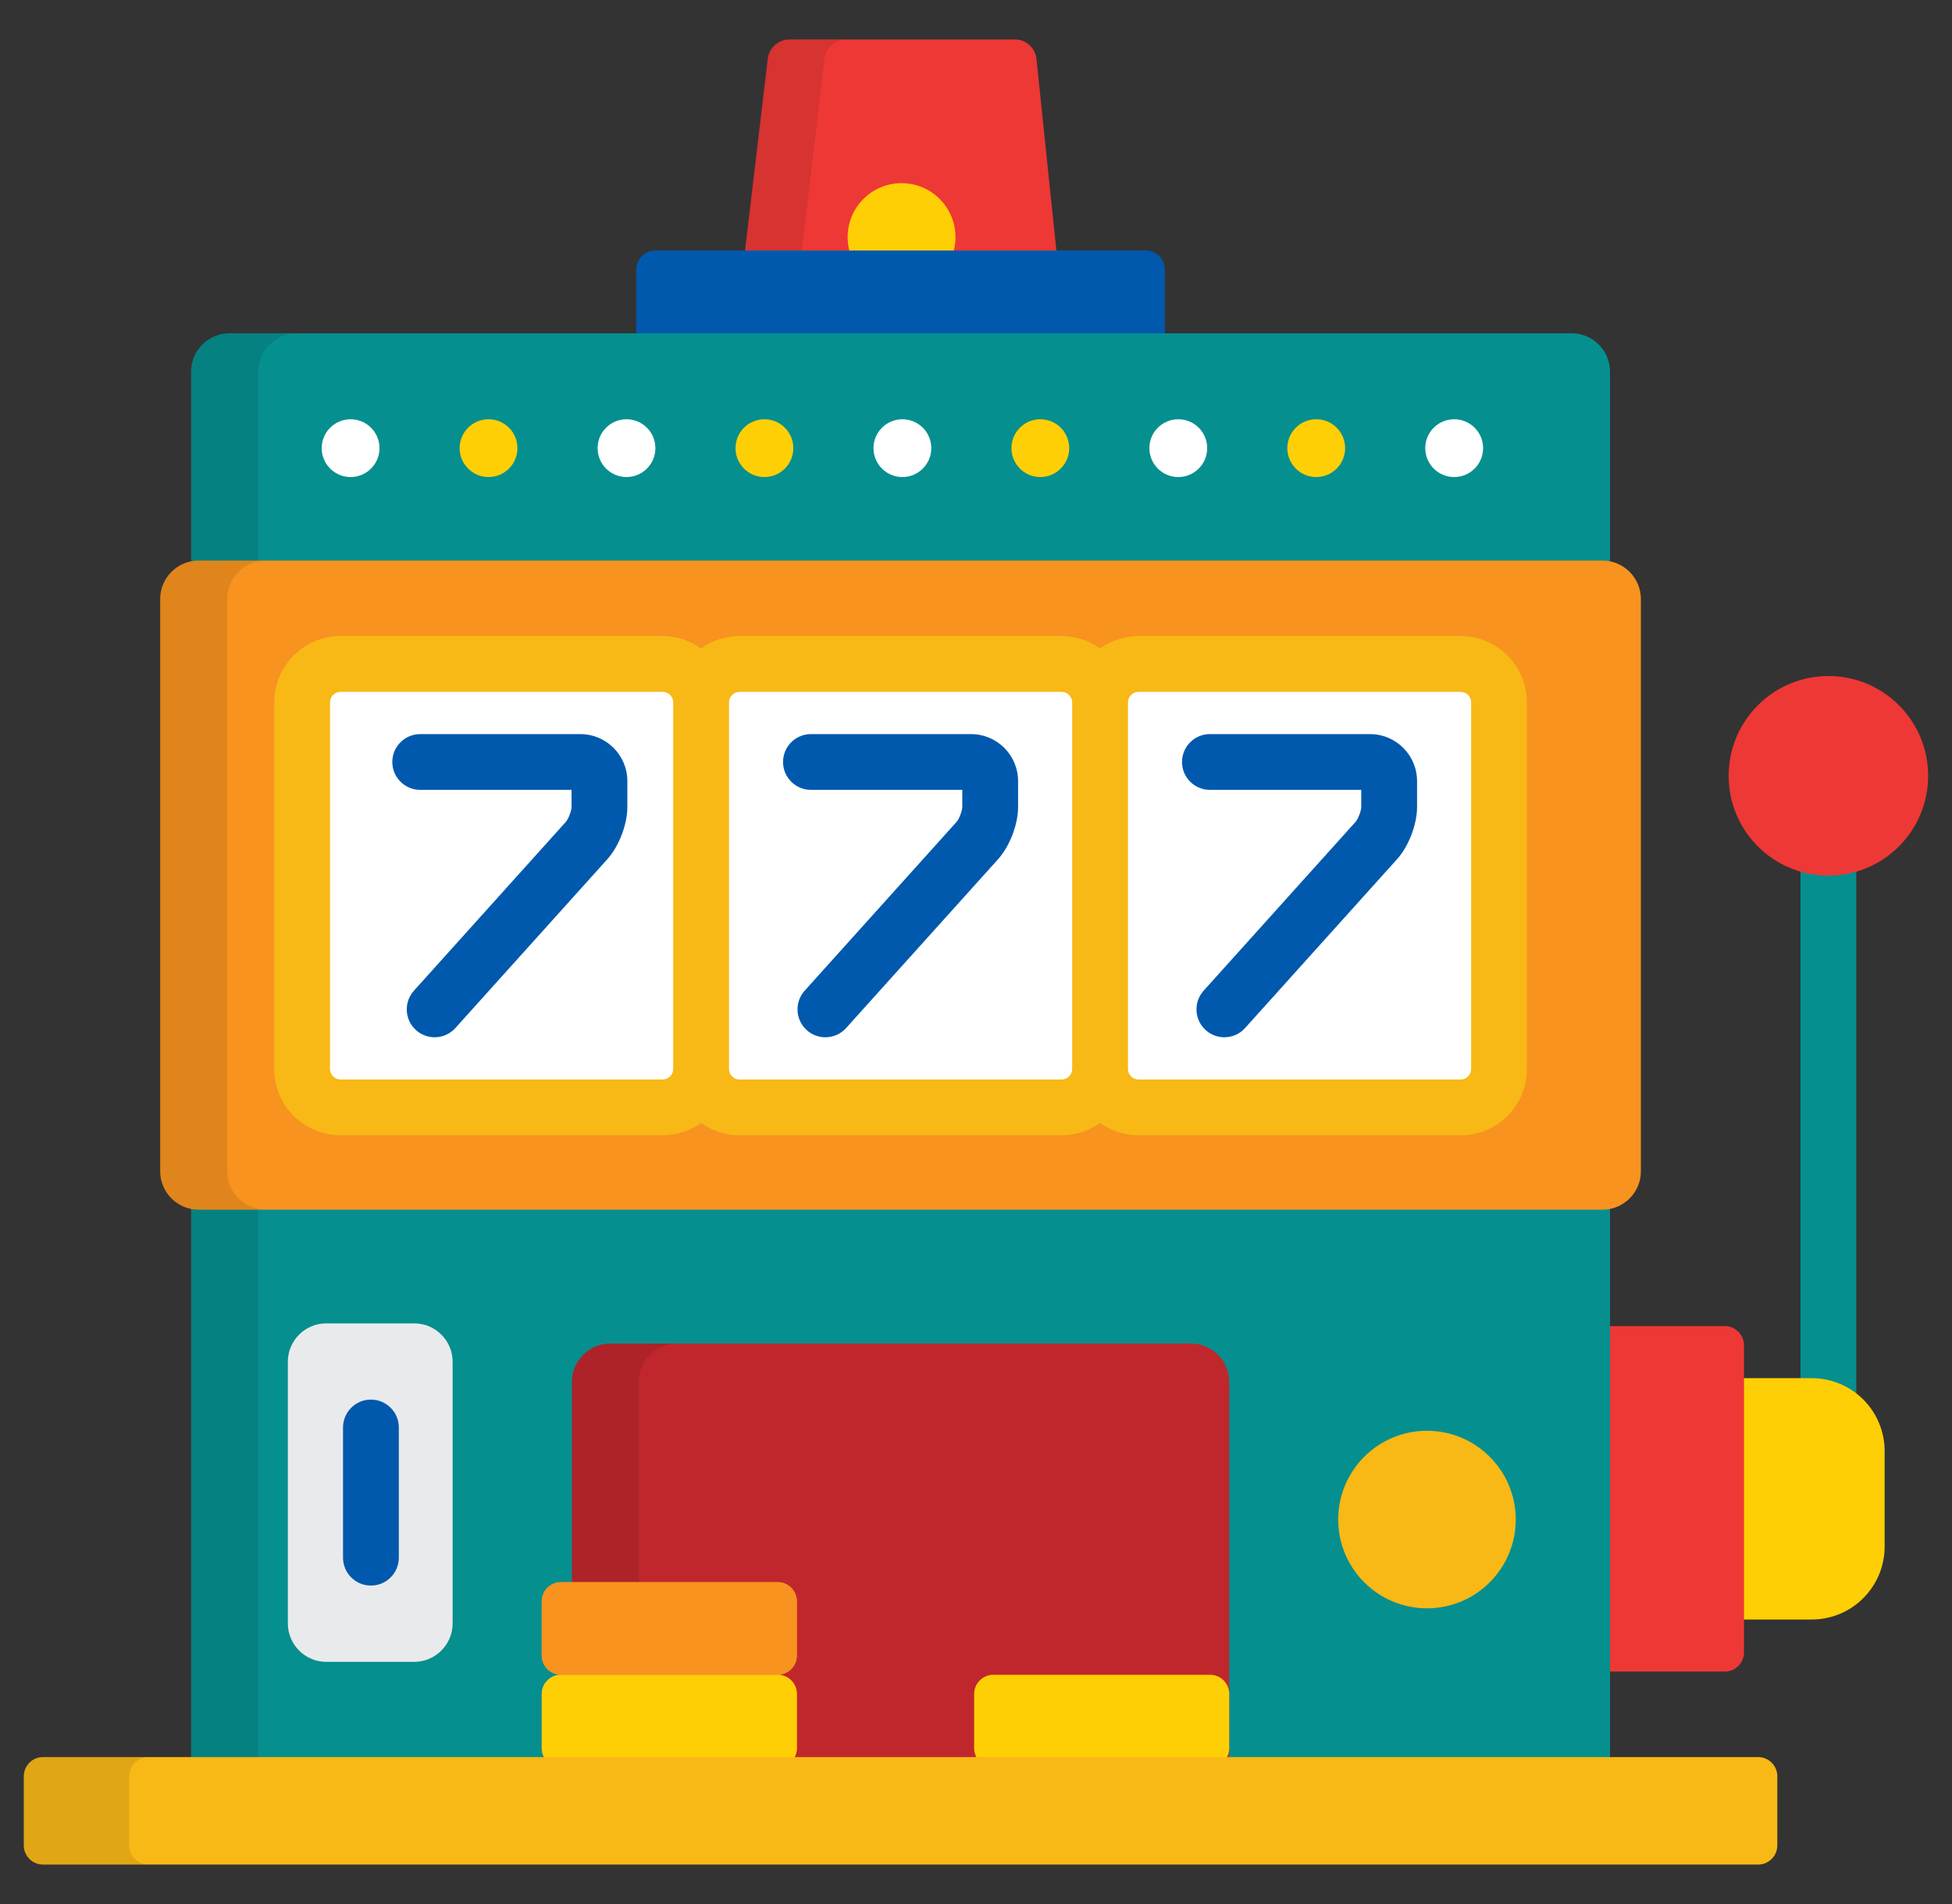
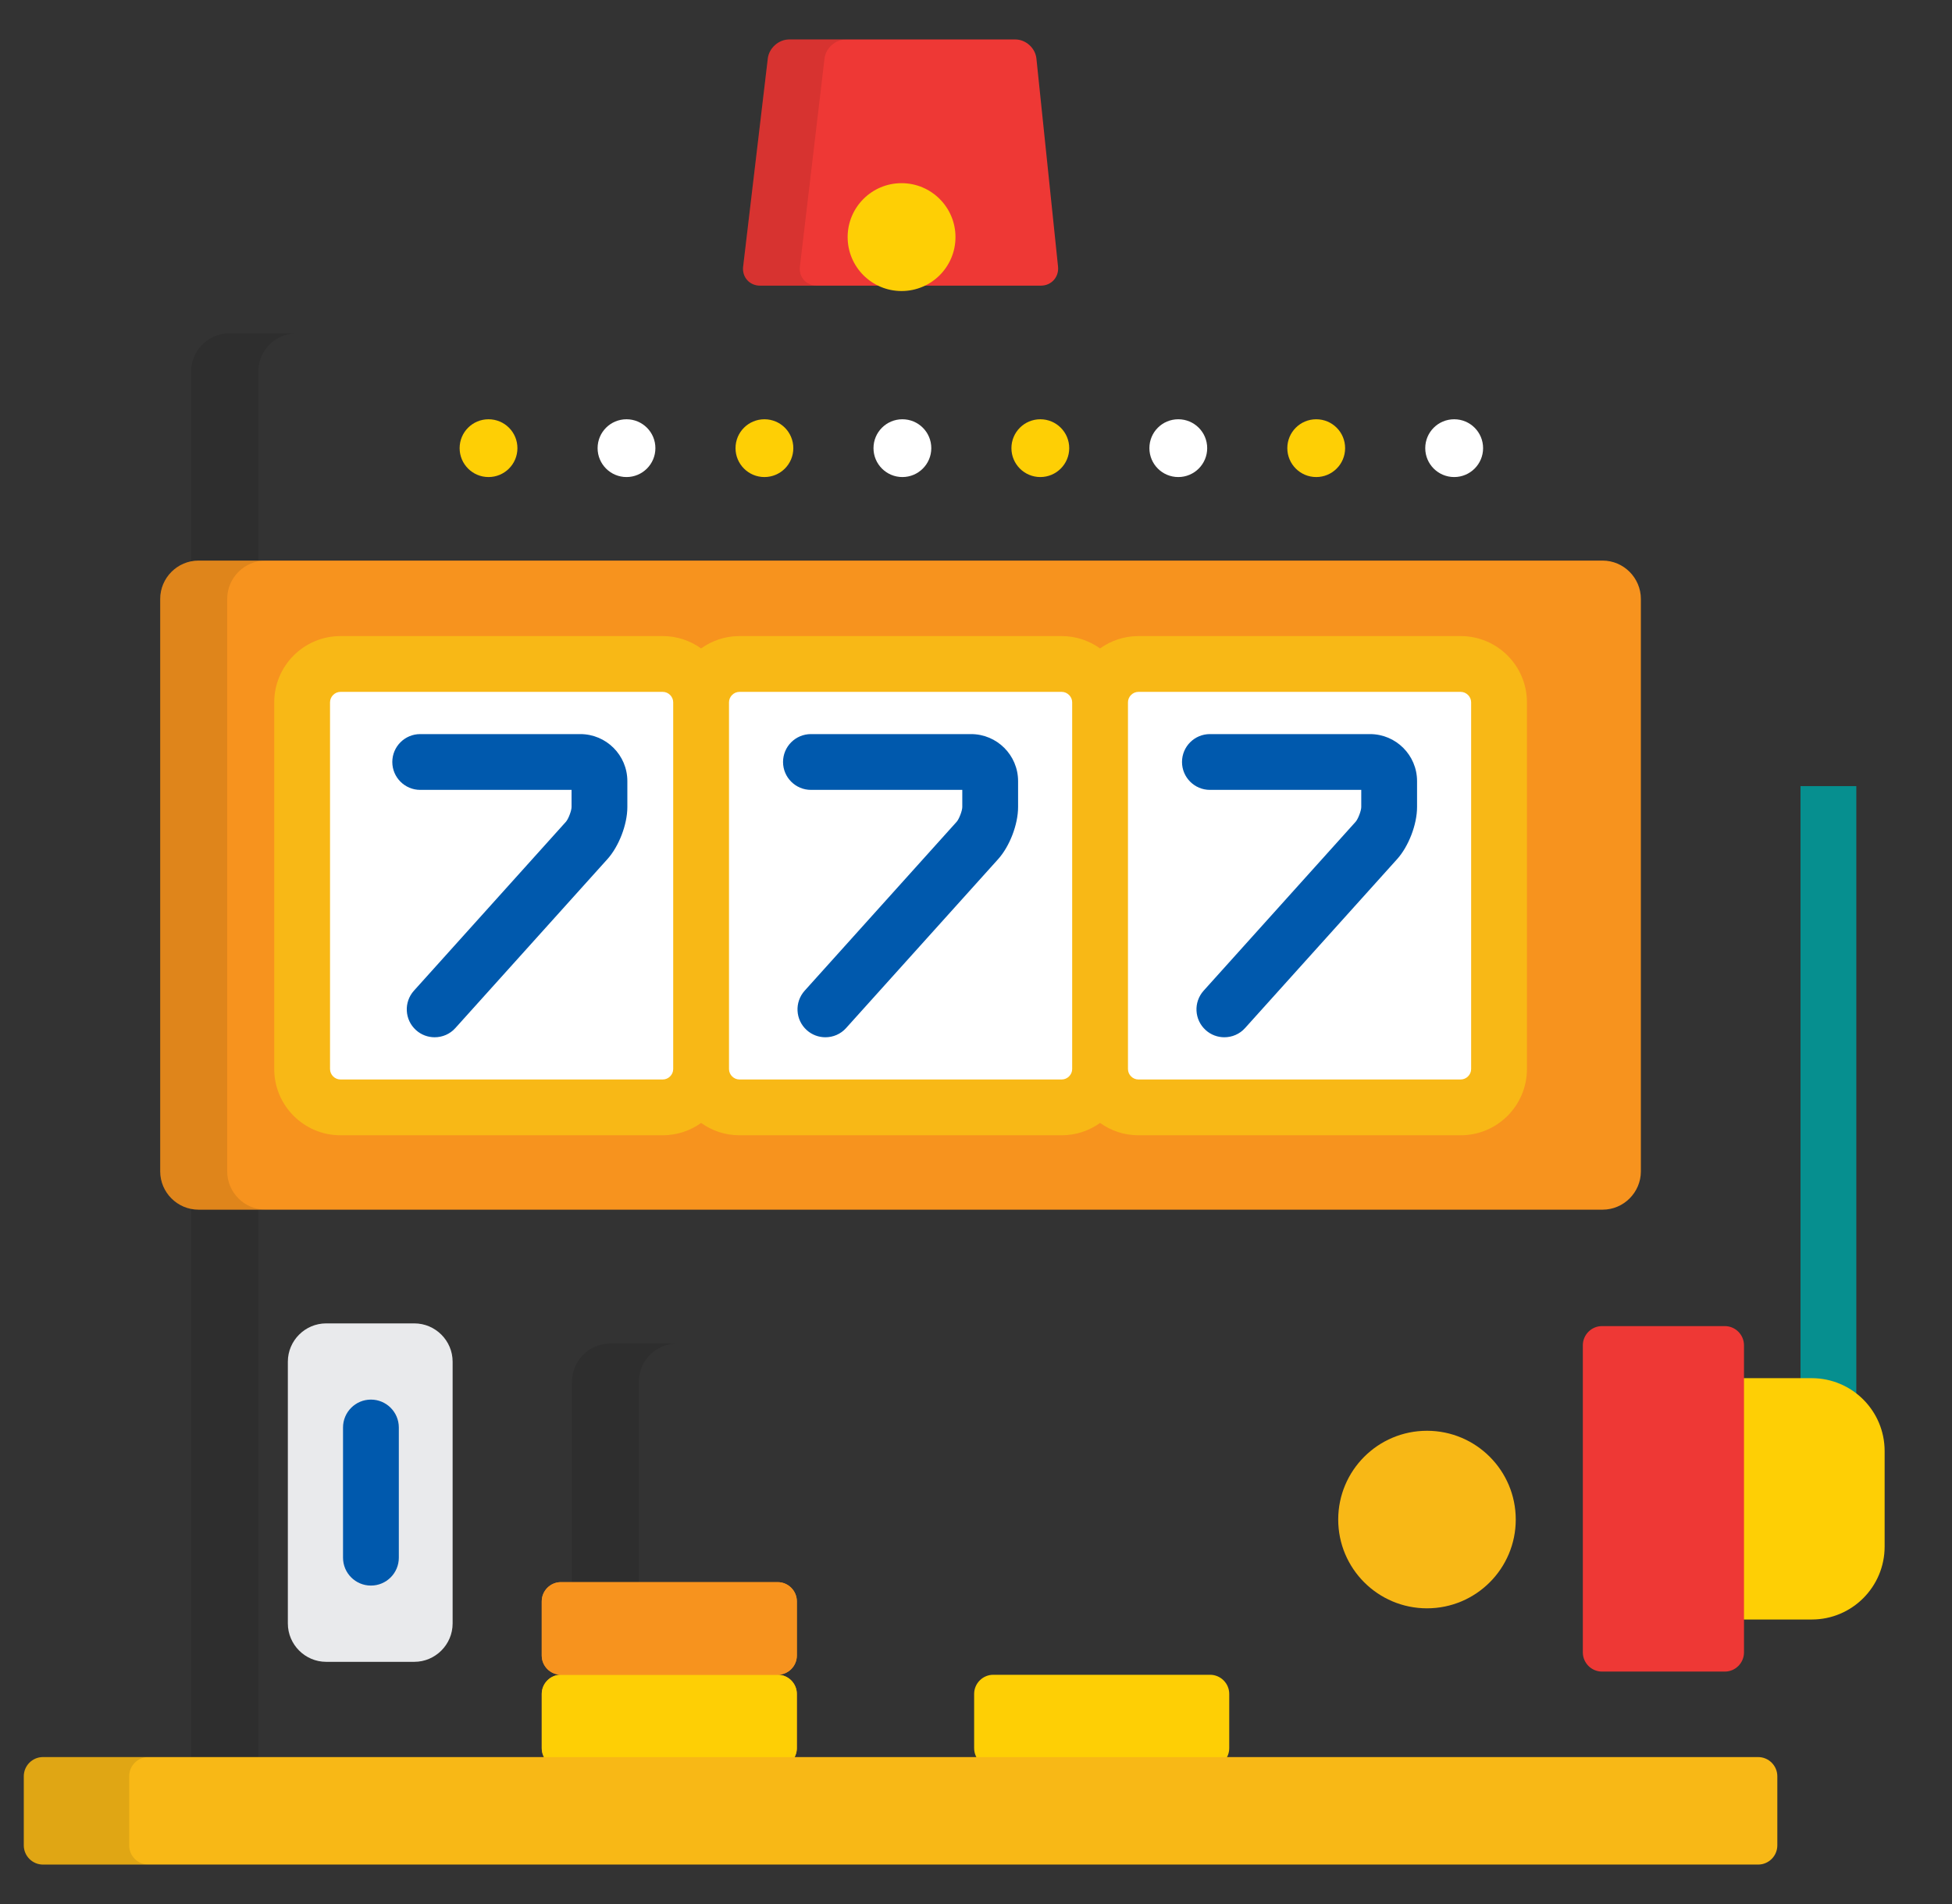
<svg xmlns="http://www.w3.org/2000/svg" width="41" height="40" viewBox="0 0 41 40" fill="none">
  <rect x="0" y="0" width="41" height="40" fill="#333333" stroke="none" />
  <g clip-path="url(#clip0_10652_2589)">
    <path d="M38.99 16.515H37.818V31.113H38.99V16.515Z" fill="#068F8F" />
    <path d="M22.223 5.6C22.246 5.82 22.084 6.001 21.862 6.001H15.964C15.743 6.001 15.583 5.821 15.609 5.601L16.127 1.229C16.153 1.009 16.355 0.829 16.577 0.829H21.325C21.546 0.829 21.746 1.009 21.769 1.23L22.223 5.6Z" fill="#EE3835" />
    <path d="M18.936 6.114C19.561 6.114 20.069 5.607 20.069 4.981C20.069 4.355 19.561 3.848 18.936 3.848C18.311 3.848 17.804 4.355 17.804 4.981C17.804 5.607 18.311 6.114 18.936 6.114Z" fill="#FECF05" />
    <path opacity="0.1" d="M16.801 5.601L17.318 1.229C17.344 1.009 17.547 0.829 17.768 0.829H16.577C16.355 0.829 16.153 1.009 16.127 1.229L15.609 5.601C15.583 5.821 15.743 6.001 15.964 6.001H17.156C16.934 6.001 16.775 5.821 16.801 5.601Z" fill="black" />
-     <path d="M24.467 7.606C24.467 7.828 24.286 8.009 24.064 8.009H13.767C13.545 8.009 13.364 7.828 13.364 7.606V5.664C13.364 5.443 13.545 5.262 13.767 5.262H24.064C24.286 5.262 24.467 5.443 24.467 5.664V7.606Z" fill="#0059AD" />
    <path d="M39.585 32.49C39.585 33.337 38.9 34.023 38.054 34.023H35.233C34.388 34.023 33.702 33.337 33.702 32.49V30.485C33.702 29.639 34.388 28.953 35.233 28.953H38.054C38.9 28.953 39.585 29.639 39.585 30.485V32.49Z" fill="#FECF05" />
    <path d="M36.631 34.714C36.631 34.935 36.45 35.117 36.229 35.117H33.648C33.427 35.117 33.246 34.935 33.246 34.714V28.262C33.246 28.041 33.427 27.859 33.648 27.859H36.229C36.45 27.859 36.631 28.041 36.631 28.262V34.714Z" fill="#EE3835" />
-     <path d="M33.817 37.023C33.817 37.466 33.455 37.828 33.012 37.828H4.819C4.376 37.828 4.014 37.466 4.014 37.023V7.807C4.014 7.364 4.376 7.002 4.819 7.002H33.012C33.455 7.002 33.817 7.364 33.817 7.807V37.023Z" fill="#068F8F" />
    <path opacity="0.1" d="M5.425 37.023V7.807C5.425 7.364 5.787 7.002 6.23 7.002H4.819C4.376 7.002 4.014 7.364 4.014 7.807V37.023C4.014 37.466 4.376 37.828 4.819 37.828H6.23C5.787 37.828 5.425 37.466 5.425 37.023Z" fill="black" />
    <path d="M34.465 24.608C34.465 25.051 34.103 25.413 33.661 25.413H4.17C3.727 25.413 3.365 25.051 3.365 24.608V12.583C3.365 12.14 3.727 11.777 4.17 11.777H33.661C34.103 11.777 34.465 12.14 34.465 12.583L34.465 24.608Z" fill="#F7931E" />
    <path opacity="0.1" d="M4.772 24.608V12.583C4.772 12.14 5.134 11.777 5.577 11.777H4.17C3.727 11.777 3.365 12.14 3.365 12.583V24.608C3.365 25.051 3.727 25.413 4.17 25.413H5.576C5.134 25.413 4.772 25.051 4.772 24.608Z" fill="black" />
-     <path d="M25.819 37.082C25.819 37.525 25.457 37.888 25.014 37.888H12.818C12.375 37.888 12.013 37.525 12.013 37.082V29.03C12.013 28.587 12.375 28.225 12.818 28.225H25.014C25.457 28.225 25.819 28.587 25.819 29.03V37.082H25.819Z" fill="#C0272D" />
    <path opacity="0.1" d="M13.418 37.082V29.03C13.418 28.587 13.78 28.225 14.223 28.225H12.818C12.375 28.225 12.013 28.587 12.013 29.03V37.082C12.013 37.525 12.375 37.888 12.818 37.888H14.223C13.78 37.888 13.418 37.525 13.418 37.082Z" fill="black" />
    <path d="M16.737 34.781V33.641C16.737 33.419 16.556 33.238 16.334 33.238H11.781C11.56 33.238 11.379 33.419 11.379 33.641V34.781C11.379 35.002 11.56 35.183 11.781 35.183C11.56 35.183 11.379 35.364 11.379 35.586V36.726C11.379 36.948 11.56 37.129 11.781 37.129H16.334C16.556 37.129 16.737 36.948 16.737 36.726V35.586C16.737 35.364 16.556 35.183 16.334 35.183C16.556 35.184 16.737 35.002 16.737 34.781Z" fill="#F7931E" />
    <path d="M25.819 36.726C25.819 36.948 25.638 37.129 25.416 37.129H20.863C20.642 37.129 20.461 36.948 20.461 36.726V35.586C20.461 35.365 20.642 35.184 20.863 35.184H25.416C25.638 35.184 25.819 35.365 25.819 35.586V36.726Z" fill="#FECF05" />
    <path d="M14.726 22.459C14.726 22.902 14.364 23.264 13.921 23.264H7.151C6.708 23.264 6.346 22.902 6.346 22.459V14.754C6.346 14.312 6.708 13.949 7.151 13.949H13.921C14.364 13.949 14.726 14.312 14.726 14.754V22.459Z" fill="white" />
    <path d="M9.13 21.791C8.99 21.791 8.85 21.742 8.738 21.641C8.497 21.424 8.478 21.054 8.694 20.813L11.886 17.265C11.937 17.209 12.005 17.032 12.005 16.955V16.594H8.826C8.503 16.594 8.24 16.331 8.24 16.008C8.24 15.684 8.503 15.422 8.826 15.422H12.189C12.734 15.422 13.177 15.865 13.177 16.41V16.955C13.177 17.319 13.001 17.779 12.758 18.049L9.565 21.597C9.45 21.726 9.29 21.791 9.13 21.791Z" fill="#0059AD" />
    <path d="M23.106 22.459C23.106 22.902 22.743 23.264 22.301 23.264H15.53C15.088 23.264 14.726 22.902 14.726 22.459V14.754C14.726 14.312 15.088 13.949 15.53 13.949H22.301C22.743 13.949 23.106 14.312 23.106 14.754V22.459Z" fill="white" />
    <path d="M17.337 21.791C17.197 21.791 17.057 21.742 16.945 21.641C16.704 21.424 16.685 21.054 16.901 20.813L20.093 17.265C20.144 17.209 20.212 17.032 20.212 16.955V16.594H17.033C16.71 16.594 16.447 16.331 16.447 16.008C16.447 15.684 16.71 15.422 17.033 15.422H20.396C20.941 15.422 21.384 15.865 21.384 16.41V16.955C21.384 17.319 21.208 17.779 20.965 18.049L17.772 21.597C17.657 21.726 17.497 21.791 17.337 21.791Z" fill="#0059AD" />
    <path d="M31.485 22.459C31.485 22.902 31.123 23.264 30.68 23.264H23.91C23.468 23.264 23.105 22.902 23.105 22.459V14.754C23.105 14.312 23.468 13.949 23.91 13.949H30.68C31.123 13.949 31.485 14.312 31.485 14.754V22.459Z" fill="white" />
    <path d="M30.681 13.363H23.911C23.611 13.363 23.333 13.46 23.106 13.622C22.878 13.46 22.601 13.363 22.301 13.363H15.53C15.23 13.363 14.953 13.46 14.726 13.622C14.498 13.46 14.221 13.363 13.921 13.363H7.151C6.384 13.363 5.76 13.987 5.76 14.754V22.459C5.76 23.226 6.384 23.85 7.151 23.85H13.921C14.221 23.85 14.498 23.754 14.726 23.591C14.953 23.754 15.231 23.85 15.531 23.85H22.301C22.601 23.85 22.878 23.754 23.106 23.591C23.333 23.754 23.611 23.85 23.911 23.85H30.681C31.448 23.85 32.072 23.226 32.072 22.459V14.754C32.072 13.987 31.448 13.363 30.681 13.363ZM13.921 22.678H7.151C7.032 22.678 6.932 22.578 6.932 22.459V14.754C6.932 14.636 7.032 14.535 7.151 14.535H13.921C14.04 14.535 14.14 14.636 14.14 14.754V22.459C14.14 22.578 14.04 22.678 13.921 22.678ZM22.301 22.678H15.531C15.412 22.678 15.312 22.578 15.312 22.459V14.754C15.312 14.636 15.412 14.535 15.531 14.535H22.301C22.419 14.535 22.52 14.636 22.52 14.754V22.459C22.52 22.578 22.419 22.678 22.301 22.678ZM30.9 22.459C30.9 22.578 30.799 22.678 30.681 22.678H23.911C23.792 22.678 23.692 22.578 23.692 22.459V14.754C23.692 14.636 23.792 14.535 23.911 14.535H30.681C30.799 14.535 30.9 14.636 30.9 14.754V22.459Z" fill="#F8B816" />
    <path d="M25.716 21.791C25.577 21.791 25.437 21.742 25.325 21.641C25.084 21.424 25.065 21.054 25.281 20.813L28.473 17.265C28.524 17.209 28.592 17.032 28.592 16.955V16.594H25.413C25.09 16.594 24.827 16.331 24.827 16.008C24.827 15.684 25.09 15.422 25.413 15.422H28.776C29.321 15.422 29.764 15.865 29.764 16.41V16.955C29.764 17.319 29.588 17.779 29.345 18.049L26.152 21.597C26.037 21.726 25.877 21.791 25.716 21.791Z" fill="#0059AD" />
    <path d="M6.046 34.106C6.046 34.549 6.408 34.912 6.851 34.912H8.702C9.145 34.912 9.507 34.549 9.507 34.106V28.607C9.507 28.164 9.145 27.802 8.702 27.802H6.851C6.408 27.802 6.046 28.164 6.046 28.607V34.106Z" fill="#E9EAEC" />
    <path d="M7.791 33.31C7.467 33.31 7.205 33.048 7.205 32.724V29.989C7.205 29.666 7.467 29.403 7.791 29.403C8.115 29.403 8.377 29.666 8.377 29.989V32.724C8.377 33.048 8.115 33.31 7.791 33.31Z" fill="#0059AD" />
    <path d="M16.737 36.726C16.737 36.948 16.556 37.129 16.334 37.129H11.781C11.56 37.129 11.379 36.948 11.379 36.726V35.586C11.379 35.365 11.56 35.184 11.781 35.184H16.334C16.556 35.184 16.737 35.365 16.737 35.586V36.726Z" fill="#FECF05" />
    <path d="M16.737 34.781C16.737 35.002 16.556 35.183 16.334 35.183H11.781C11.56 35.183 11.379 35.002 11.379 34.781V33.641C11.379 33.419 11.56 33.238 11.781 33.238H16.334C16.556 33.238 16.737 33.419 16.737 33.641V34.781Z" fill="#F7931E" />
    <path d="M29.973 33.788C31.002 33.788 31.837 32.953 31.837 31.923C31.837 30.893 31.002 30.058 29.973 30.058C28.943 30.058 28.108 30.893 28.108 31.923C28.108 32.953 28.943 33.788 29.973 33.788Z" fill="#F8B816" />
-     <path d="M38.404 18.395C39.561 18.395 40.499 17.457 40.499 16.299C40.499 15.141 39.561 14.202 38.404 14.202C37.247 14.202 36.309 15.141 36.309 16.299C36.309 17.457 37.247 18.395 38.404 18.395Z" fill="#EE3835" />
    <path d="M37.331 38.768C37.331 38.99 37.15 39.171 36.929 39.171H0.902C0.681 39.171 0.5 38.99 0.5 38.768V37.316C0.5 37.094 0.681 36.913 0.902 36.913H36.929C37.15 36.913 37.331 37.094 37.331 37.316V38.768Z" fill="#F8B816" />
    <path opacity="0.1" d="M2.713 38.768V37.316C2.713 37.094 2.894 36.913 3.116 36.913H0.902C0.681 36.913 0.5 37.094 0.5 37.316V38.768C0.5 38.99 0.681 39.171 0.902 39.171H3.116C2.894 39.171 2.713 38.99 2.713 38.768Z" fill="black" />
-     <path d="M7.364 10.022C7.699 10.022 7.971 9.75 7.971 9.415C7.971 9.079 7.699 8.808 7.364 8.808C7.029 8.808 6.757 9.079 6.757 9.415C6.757 9.75 7.029 10.022 7.364 10.022Z" fill="white" />
    <path d="M10.261 10.022C10.597 10.022 10.868 9.75 10.868 9.415C10.868 9.079 10.597 8.808 10.261 8.808C9.926 8.808 9.654 9.079 9.654 9.415C9.654 9.75 9.926 10.022 10.261 10.022Z" fill="#FECF05" />
    <path d="M13.159 10.022C13.494 10.022 13.766 9.75 13.766 9.415C13.766 9.079 13.494 8.808 13.159 8.808C12.824 8.808 12.552 9.079 12.552 9.415C12.552 9.75 12.824 10.022 13.159 10.022Z" fill="white" />
    <path d="M16.056 10.022C16.392 10.022 16.663 9.75 16.663 9.415C16.663 9.079 16.392 8.808 16.056 8.808C15.721 8.808 15.449 9.079 15.449 9.415C15.449 9.75 15.721 10.022 16.056 10.022Z" fill="#FECF05" />
    <path d="M18.954 10.022C19.289 10.022 19.561 9.75 19.561 9.415C19.561 9.079 19.289 8.808 18.954 8.808C18.619 8.808 18.347 9.079 18.347 9.415C18.347 9.75 18.619 10.022 18.954 10.022Z" fill="white" />
    <path d="M21.851 10.022C22.186 10.022 22.458 9.75 22.458 9.415C22.458 9.079 22.186 8.808 21.851 8.808C21.516 8.808 21.244 9.079 21.244 9.415C21.244 9.75 21.516 10.022 21.851 10.022Z" fill="#FECF05" />
    <path d="M24.749 10.022C25.084 10.022 25.356 9.75 25.356 9.415C25.356 9.079 25.084 8.808 24.749 8.808C24.413 8.808 24.142 9.079 24.142 9.415C24.142 9.75 24.413 10.022 24.749 10.022Z" fill="white" />
    <path d="M27.646 10.022C27.982 10.022 28.253 9.75 28.253 9.415C28.253 9.079 27.982 8.808 27.646 8.808C27.311 8.808 27.039 9.079 27.039 9.415C27.039 9.75 27.311 10.022 27.646 10.022Z" fill="#FECF05" />
    <path d="M30.544 10.022C30.879 10.022 31.151 9.75 31.151 9.415C31.151 9.079 30.879 8.808 30.544 8.808C30.208 8.808 29.936 9.079 29.936 9.415C29.936 9.75 30.208 10.022 30.544 10.022Z" fill="white" />
  </g>
  <defs>
    <clipPath id="clip0_10652_2589">
      <rect width="40" height="40" fill="white" transform="translate(0.5)" />
    </clipPath>
  </defs>
</svg>